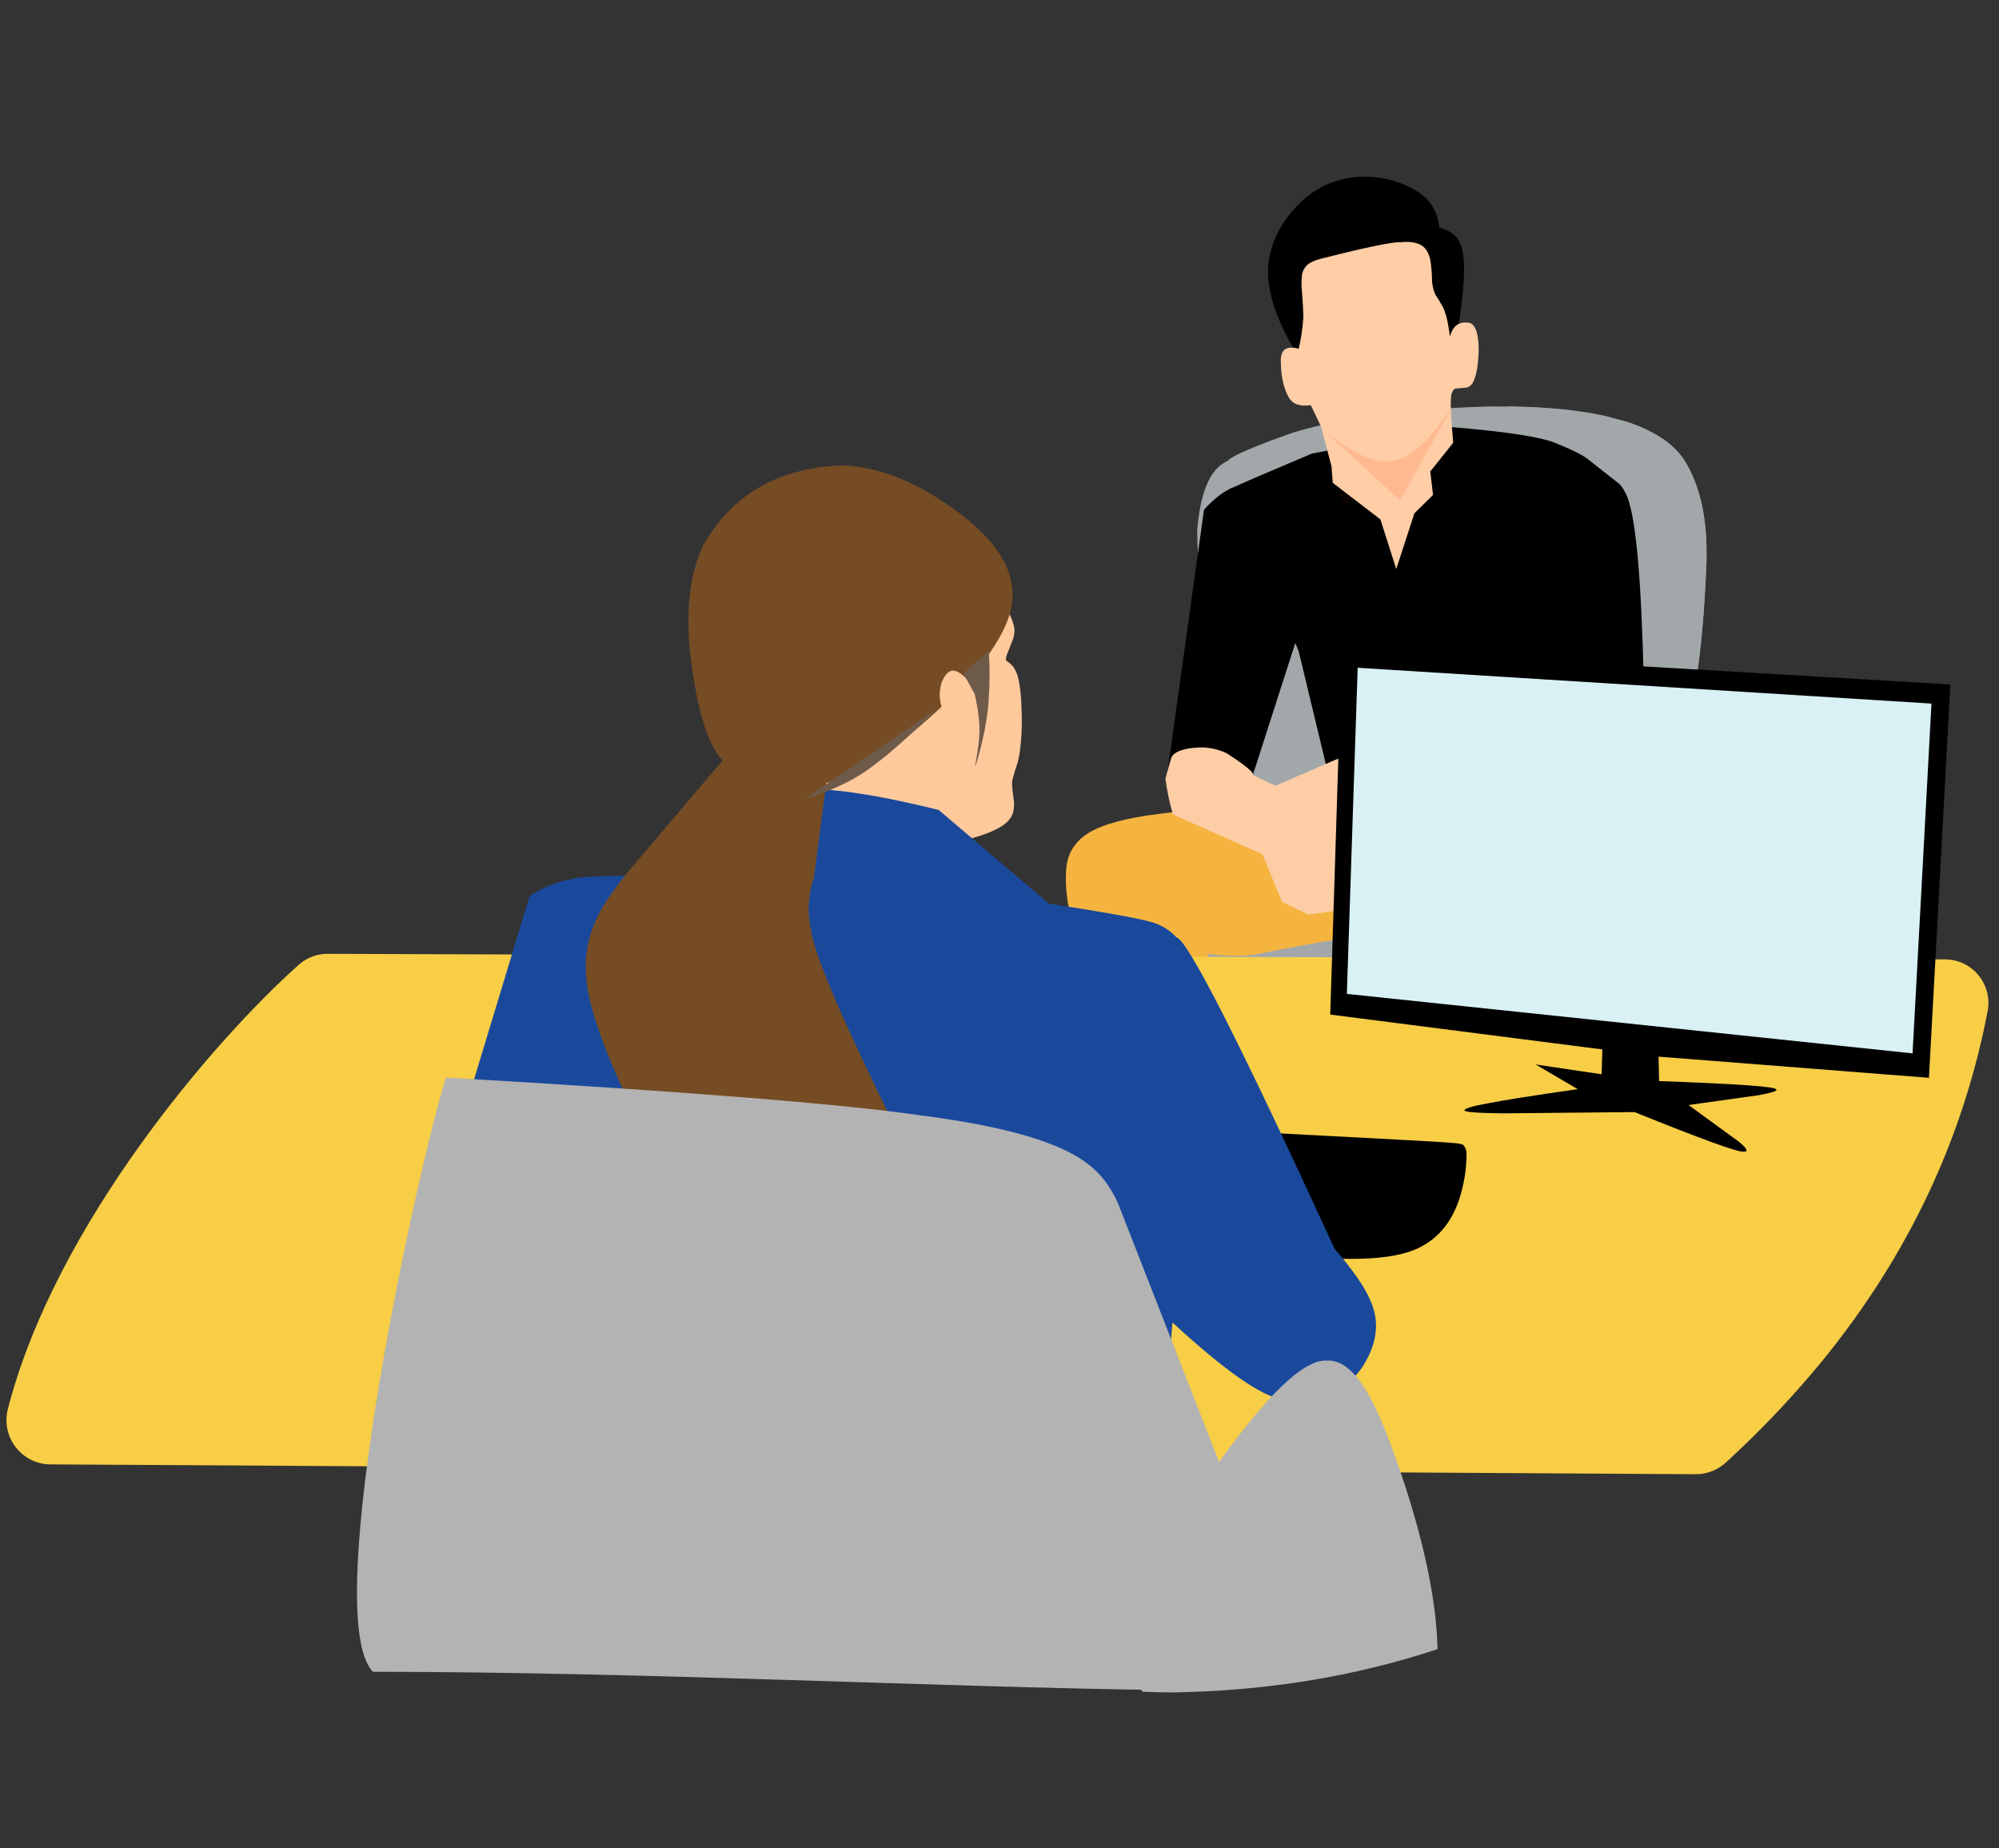
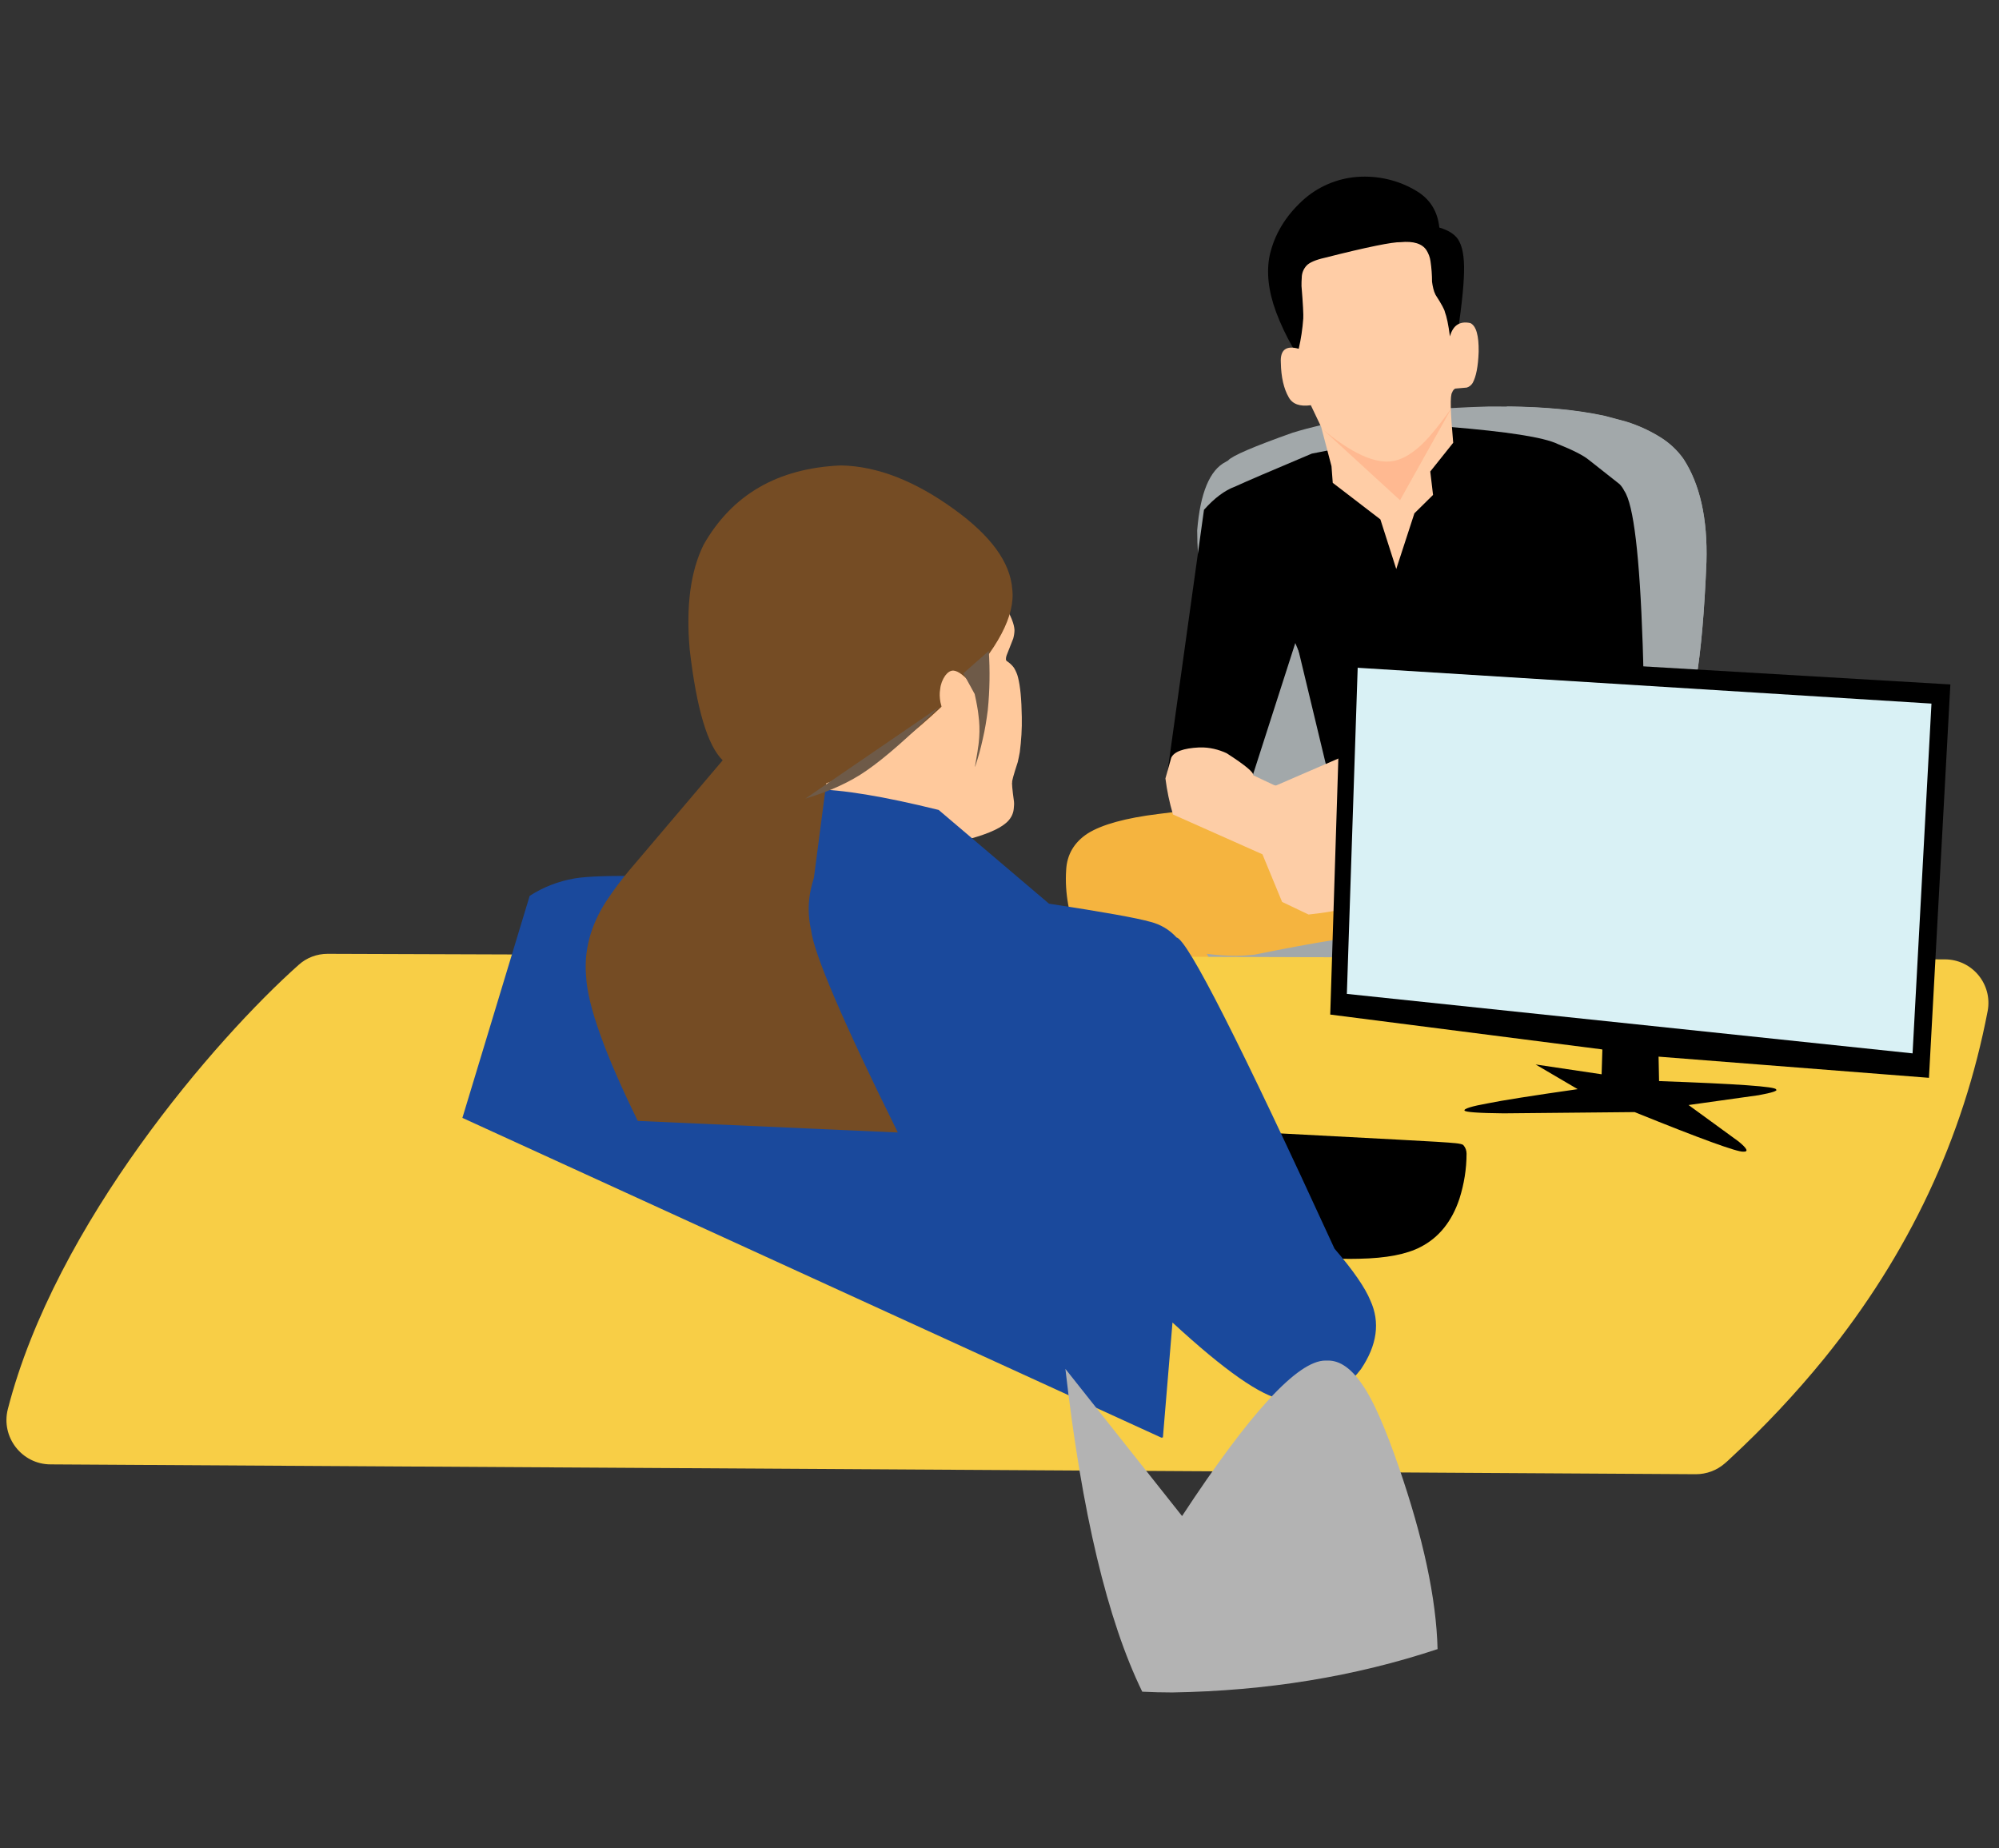
<svg xmlns="http://www.w3.org/2000/svg" version="1.1" id="Layer_1" x="0px" y="0px" viewBox="0 0 793.3 733.4" style="enable-background:new 0 0 793.3 733.4;" xml:space="preserve">
  <rect x="0" y="0" width="793.3" height="733.4" fill="#333333" stroke="none" />
  <style type="text/css">
	.st0{fill:#373A3B;}
	.st1{fill:#F2F2F2;fill-opacity:0.33;}
	.st2{fill:#F2F2F2;fill-opacity:0.26;}
	.st3{fill:#F2F2F2;fill-opacity:0.31;}
	.st4{fill:#FFFFFF;}
	.st5{fill:#A2A8AA;}
	.st6{fill:#F5B43F;}
	.st7{fill:#FDCDA6;}
	.st8{fill-opacity:0.2;}
	.st9{fill:#FF0000;fill-opacity:5.000000e-02;}
	.st10{fill:#FFCDA6;}
	.st11{fill:#FF3800;fill-opacity:0.13;}
	.st12{fill:#F8CE46;}
	.st13{fill:#D9F1F5;}
	.st14{fill:#FFC99C;}
	.st15{fill:#1A499C;}
	.st16{fill:#754C24;}
	.st17{fill:#6E5A48;}
	.st18{fill:#B3B3B3;}
</style>
  <title>Asset 1</title>
  <g id="Layer_1-2">
    <path class="st0" d="M469,398.8l-31.4,132.3l-89.7,2.8l1.9,32.4l318.9,1.9c-5.2-2.9-10.5-5.9-20.3-33.8   c-9.9-27.9-24.4-80.8-38.9-133.7L469,398.8z" />
    <path class="st1" d="M645.3,525.5l-29.1,1.4l0,0c0,1.2,0,2.3,0.1,3.6c0.2,2.8,0.6,5.6,1.4,8.4c0.7,2.4,1.5,4.8,2.5,7   c1,2.5,2.9,6.6,5.5,12.3c0.7,1.6,1.4,3.1,1.9,4.6c0.7,1.6,1.2,3.3,1.6,5.1l-43-0.3l0,0c0.8,3.9,1.7,6.7,2.9,8.4   c0.8,1.5,2,2.8,3.4,3.8c1.7,1.2,3.7,2,5.8,2.3c3.3,0.5,6.7,0.7,10.1,0.7c3.6,0.1,7.2-0.4,10.7-1.2c4.4-1.2,7.2-2.7,8.5-4.4   c0.6-0.7,1-1.4,1.4-2.2l0.4-1.3c0.2-1,0.3-2,0.3-3c-0.1-0.9-0.2-1.9-0.4-2.8l0,0l39.6,0.2c-6.6-2.2-13.4-13.4-20.3-33.8   C647.5,532,646.5,529,645.3,525.5L645.3,525.5z" />
    <path class="st2" d="M585.1,528.3l-70.3,3.3l-11.7,0.5l0,0c0.5,1.8,0.8,3.6,0.9,5.5c-0.1,3.6-0.5,5.6-1,6.1c-1.3,2.5-3.4,4.6-5.8,6   c-2.6,1.6-5.5,2.9-8.4,3.9c-1.8,0.7-5.5,1.7-11.1,3.3c-0.7,0.2-1.4,0.4-2,0.7l-9.6,7.1c-1.2,0.8-2.3,1.6-3.3,2.2l0,0l123.5,0.7   c-0.6-3.6-1.1-7.2-1.4-10.8C584.2,547.4,584.3,537.9,585.1,528.3L585.1,528.3z" />
    <path class="st3" d="M448,534.7l-99.7,4.6l1.5,27l63.4,0.4l0,0c0-0.1,0-0.1-0.1-0.2c-0.5-1.3-0.5-2.2,0-2.6   c0.4-0.7,0.9-1.3,1.5-1.8c0.2-0.3,1.5-1.2,3.9-2.7c7.1-3.8,10.7-5.9,10.9-6.2c2.3-1.6,4.5-3.4,6.6-5.4c1.2-1.2,2.4-2.4,3.5-3.6   L448,534.7z" />
    <path d="M413.2,566.6L413.2,566.6c0.3,0.7,1.8,1.9,4.4,3.3c3.2,1.6,6.5,2.7,10,3.5c3.4,0.8,6.9,1.3,10.3,1.3h0.3   c2.6,0,5.2-0.2,7.8-0.8c3.2-0.5,7.4-2.1,12.4-4.6c1.1-0.5,2.5-1.4,4.3-2.5l0,0L413.2,566.6L413.2,566.6z" />
    <path class="st4" d="M490.2,499.1l4.5,19l-33.7,7.8c1.1-2.7,1.8-5.6,2-8.5c0.3-5,0.3-9.9,0-14.9L490.2,499.1z" />
    <path d="M495.5,514c5.4,11.2,10.9,22.5,7.4,29.7c-3.4,7.2-15.8,10.5-21.8,12.1s-5.8,1.6-8.8,4c-4.9,4-10.1,7.5-15.7,10.4   c-7.1,3.7-15.2,5.2-23.1,4.3c-2.2-0.3-4.4-0.6-6.5-1.2c-7-1.7-13.4-4.8-14.2-7.6c-1-3.7,7.7-7.2,13.8-10.7   c6.1-3.5,9.5-7.1,12.8-10.8l19-21.5l5.5-1.8l15.9-1.5L495.5,514z" />
    <path d="M617,517.4c-0.8,7.2-1.6,14.4,1.3,23.7c3,9.3,9.8,20.6,11,27.9s-3.4,10.6-9,12.3c-5.7,1.7-12.5,1.9-18.6,1.3   c-1.4-0.1-2.8-0.3-4.2-0.6c-4.4-1-8.2-3.4-10.4-10.4c-2.9-9.2-3-26.5-2.5-37.1c0.5-10.6,1.7-14.5,2.9-18.4L617,517.4z" />
    <path class="st4" d="M618.1,501.1l-0.3,0.5c-1.2,2.2-2.2,4.5-2.7,6.9c-0.5,2-0.8,5.9-1.1,11.5l-24.1-2c1.3-4.8,2.5-12.3,3.4-22.6   c13.3,1,21.5,1.9,24.6,2.6c0.5,0.1,1.1,0.3,1.6,0.5c0.4,0.1,0.7,0.4,0.8,0.7C620.5,499.7,619.7,500.3,618.1,501.1" />
    <path class="st5" d="M594.2,161.3c-1.1,0-2.2,0-3.3,0c-21.3,0.6-39.9,2.3-55.9,5.2c-7.4,1.3-14.8,3-22,5.2   c-15.5,5.5-24.1,9.2-25.6,11l-1,0.6c-6.3,3.2-10.1,12.3-11.3,27.2c0,6.5,0.5,12.9,1.4,19.3c7.2,36.3,10.6,55.6,10.2,57.6   c1.1,14.3,0.2,24.1-2.6,29.3c-1.8,5.5-7.6,13.3-17.4,23.3c-2.7,2.5-5.5,4.9-8.4,7.2c-19.2,14.1-30.8,22.6-34.6,25.7   c-4.9,3.8-9.4,8-13.7,12.5c-5,5.7-5.3,10.9-0.8,15.6c8.9,6.9,44.5,11.5,106.8,13.8c14.5,0.3,28,0.4,40.4,0.4   c18.8,0,35.3-0.3,49.3-1c11.6-0.5,21.5-1.3,29.8-2.3c6.2-0.2,14.9-2.2,26-6c2.7-1.7,3.9-4,3.6-6.9l-6.6-22.9   c-1-6.7-1.2-13.5-0.6-20.2l15.3-86.8c1.8-10.8,3.2-26.2,4-46c0.5-17.3-2.6-30.9-9.1-40.9c-2.4-3.4-5.5-6.3-9-8.5   c-4.3-2.7-8.9-4.8-13.7-6.3l-8.6-2.3C625.3,162.6,611.1,161.3,594.2,161.3z" />
    <path class="st5" d="M598,161.3l-2.4,10.1l-9.7,40.5l-0.8,3.3l0,0l-22.5,94.4l0,0l-1,4l-0.8,3.6l-18,75.7l0.6,6.9l1.5,15.4l0,0   c3.9,0,7.8,0,11.5,0c11.9,0,22.8-0.1,32.7-0.4l0,0l-0.8,18l0,0l29.5-2.1l0,0l21.1-1.5l2.5-18l0,0c6.8-1.2,13.6-3,20.1-5.4   c2.7-1.7,3.9-4,3.6-6.9l-6.6-22.9c-1-6.7-1.2-13.5-0.6-20.2l15.3-86.8c1.8-10.8,3.2-26.2,4-46c0.5-17.3-2.6-30.9-9.1-40.9   c-2.4-3.4-5.5-6.3-9-8.5c-4.3-2.7-8.9-4.8-13.7-6.3l-8.6-2.3C626.2,162.7,613.3,161.4,598,161.3L598,161.3z" />
-     <path d="M510.3,246.3l11.9,28.3l11.9,28.3l11.8-1.4l-20.8-50.9L510.3,246.3" />
+     <path d="M510.3,246.3l11.9,28.3l11.9,28.3l11.8-1.4L510.3,246.3" />
    <path d="M511.5,241.8l2.1,4.1l2.1,4.1l-20,62.2l-13.1-33.6L511.5,241.8" />
    <path class="st6" d="M535.3,316.6l-65.2,5.1l-10.4,1.3c-13,1.6-22.4,4.2-28,7.7c-5.4,3.5-8.3,8.4-8.6,14.6c-0.3,4.5,0,9.1,0.8,13.6   c10.7,53.6,17.2,90.2,19.4,109.8c2,15.9,1.8,28.9-0.7,39.2l52.8-7.3c-1.5-66.5-7.1-107.2-16.5-122.1l0,0c3.9,0.5,7.7,0.8,11.6,0.8   c2.5,0,5-0.2,7.5-0.5c24.6-5,42.2-7.8,52.9-8.3c19.2,2.3,32.4,6,39.8,10.9L585.4,495l51.2,5.5c-2-16-2.3-32.1-0.9-48.1l8.8-64.9   l2-8.8c4-12.2,6.2-19.9,6.6-23.3c0.7-7,0.7-11.1,0-12.4c-0.6-2.7-1.7-5.2-3.2-7.4l-2.9-3.3c-2.6-2.3-5.7-4.2-9-5.5   c-4.5-2.7-17.4-5.3-38.8-7.6C579.7,317.7,558.3,316.8,535.3,316.6z" />
    <path d="M575.1,169.4L520.6,180c-16.4,6.9-26.6,11.3-30.5,13.1c-4.1,1.5-8.2,4.6-12.3,9.2L463,308.6l40.3,2.1l-6.2-3   c-0.6-0.5-0.9-1.2-0.8-2l13-54.7c0.3-1.1,1.2-1.8,2.3-1.7h0.1c0.8,0.1,1.5,0.6,1.8,1.3l13.1,54.5c6.2-3.9,9-5.7,8.2-5.2l-25.7,11.3   l138.4,7c2.5-1.5,3.9-6.5,4.3-14.8c0.7-14.3,0.7-30.1,0.1-47.6c-1.2-35.3-3.6-55.6-7.3-61c-0.5-1-1.1-1.9-1.9-2.7l-12.3-9.7   c-2.1-1.7-6.2-3.8-12.2-6.2C612.6,173.5,598.2,171.3,575.1,169.4L575.1,169.4z" />
    <path class="st7" d="M476.2,296.6h-0.3c-6.3,0.3-10,1.7-11.1,4.1l-2.3,8.2c0.6,4.8,1.6,9.6,3,14.3l35.5,15.8l7.8,18.9l10.5,5   c10.4-1.1,17.3-2.7,20.5-4.7l3.4-2.8l-1.2-2.5l11.7-15l81.8-7.5c3.9-2.5,6-4.5,6.6-6.3c1.3-2.8,2.2-6.9,2.8-12.4l-11.3-13.7   l-11.1-0.8l-11.6,1.6l-11.6,2.8c-6.1,2.3-12.4,4.2-18.8,5.7c-6.8,1.4-13.8,2.1-20.7,2.1c-1.3,0-2.6,0-3.9,0c-3.7,0-7.2,0-10.7-0.1   c-2.5-4.3-4.4-7-5.6-8.3c-1-1.3-2.6-2.1-4.2-2.1l-0.8,0.6l-28.2,12.2c-0.3,0-0.6-0.1-0.9-0.2l-8.2-3.9c0.3-1.1-3.2-4-10.5-8.7   C483.6,297.4,479.9,296.5,476.2,296.6z" />
    <path class="st8" d="M530.5,205.8h-0.2l-0.6,0.2l-0.6,0.4l-0.6,0.6c-0.5,0.6-0.9,1.2-1.3,1.8c-1.5,2.6-2.9,5.3-4.1,8.1l-0.7,1.6   l9.1-7.2l5.4,5.2c-0.9-2.9-2.1-5.7-3.6-8.3c-0.3-0.5-0.7-1-1.1-1.5l-0.5-0.5l-0.6-0.3L530.5,205.8z" />
    <path class="st8" d="M575.3,207.3l-11.6,25.3l0,0l14.6-19.4l11.5,3.3c-2.1-3.1-4.1-5.1-5.7-6C582.5,209.4,579.6,208.4,575.3,207.3z   " />
-     <path class="st9" d="M529,185.8l1-0.1c4-0.2,7.9-1.1,11.5-2.8c2.2-1.1,4.2-2.3,6.2-3.7c2.2-1.5,5.3-3.8,9.5-7l-23.5,29.6L529,185.8   " />
    <path d="M538.6,70.2c-8,0.6-15.7,3.9-21.6,9.3c-6.9,6.3-11.2,13.5-13.1,21.7c-1.4,6.6-0.6,14.2,2.5,22.6   c3.6,9.6,8.8,18.6,15.3,26.6l55-6.2l0-0.1c2.5-15.9,3.9-27,4.2-33.5c0.4-6.9-0.2-11.7-1.7-14.6c-1.2-2.6-3.9-4.5-8-5.7   c-0.7-6.6-3.8-11.4-9.2-14.6C555,71.5,546.8,69.6,538.6,70.2" />
    <path class="st10" d="M555.8,96.1c-3.1-0.1-13.2,1.9-30.1,6.2c-3.6,0.8-6.1,1.9-7.2,3.1c-1.2,1.3-1.9,3-1.9,4.8   c-0.1,1.1-0.1,2.2-0.1,3.3c0.6,7.2,0.8,11.5,0.7,12.9c-0.3,4.1-0.9,8.1-1.8,12c-5-1.4-7.4,0.4-7.1,5.5c0.1,5.8,1.2,10.4,3.1,13.7   c1.5,2.8,4.5,3.8,8.8,3.2l4.1,8.6l4.1,15.6l0.5,6.6l18.9,14.5l6.3,19.7l7.2-22.1l7.4-7.3l-1.1-9.3l9.1-11.4   c-1.1-12.2-1.3-18.9-0.4-20c0.2-0.6,0.6-1.2,1.2-1.5l4.6-0.4c1-0.3,1.8-1,2.3-1.8c1.4-2.5,2.2-6.6,2.4-12.4   c0.1-6.5-1-10.3-3.3-11.4c-4.2-0.9-6.9,0.9-8.1,5.3c-0.6-4.7-1.3-7.9-2-9.7c-0.1-0.8-1.3-3.1-3.7-6.8c-0.4-0.8-0.7-1.6-0.9-2.5   c-0.2-0.9-0.4-1.8-0.5-2.7c0-2.7-0.2-5.4-0.6-8.1c-0.2-1.6-0.8-3.1-1.6-4.4C564.4,96.7,561,95.6,555.8,96.1" />
    <path class="st11" d="M575.9,162.1c-5.5,7.7-9.8,12.8-12.9,15.4c-3.6,3.1-7,5-10.5,5.5c-6.9,1.1-16.3-3.2-28-13l31.1,28.5   l20.3-36.3" />
    <path class="st12" d="M118.5,382.9C85.6,412.2,22,485.6,3.1,559.2c-2.8,11.1,5.6,21.9,17,21.9l652.9,3.9c4.2,0,8.3-1.5,11.5-4.3   c0.7-0.6,1.4-1.2,2.1-1.9c13.5-12.5,26-25.8,37.4-39.8l0,0c33.5-41.4,55.1-87.3,64.8-137.8c2-10.6-6.1-20.5-17-20.5l-641.8-2.2   C125.8,378.5,121.7,380,118.5,382.9z" />
    <path d="M577.1,453.6c-1.6-0.2-9.3-0.7-22.9-1.4c-33.7-1.8-60.5-3.2-80.4-4.2l20.1,48.4c21,2.4,36.2,3.4,45.4,3.1   c10.9-0.2,19-1.8,24.5-4.7c7.2-3.7,12.4-10.1,15.4-19.2c1.8-5.7,2.8-11.7,2.8-17.8c0-1.2-0.4-2.4-1.2-3.3c-0.2-0.4-1.4-0.7-3.5-0.9   " />
    <path d="M532.5,257.5l-4.6,145.1l107.7,13.8l0.3,0.1l-0.3,9.8l-26.2-3.9l16.7,9.8c-18.2,2.6-30.1,4.5-35.5,5.6   c-6.7,1.2-9.8,2.2-9.4,2.9c0.3,0.6,5.4,1,15.5,1.1l52-0.5c26.4,10.7,40.8,15.9,43.1,15.7c2.2,0.1,1.6-1.2-1.8-4l-19.9-14.5   l27.8-3.9c5.5-1,7.8-1.8,6.9-2.3c0.1-1.1-15.4-2.2-46.4-3.3l-0.2-9.7l107.3,8.4l8.5-156.1l-241.4-14.2" />
    <path class="st13" d="M538.8,264.9l-4.3,129.5L759,418l7.5-138.8L539,265" />
    <path class="st14" d="M398.5,239.9L303,319.5l79.1,14.1c8.4-2.1,14.1-4.4,17.1-7c1.7-1.4,2.9-3.4,3.1-5.6c0.1-1,0.2-2,0.1-2.9   c-0.7-5-0.9-7.6-0.7-7.7c-0.2-0.2,0.5-2.8,2.2-8c0.3-1.4,0.6-2.7,0.8-3.9c0.6-4.6,0.9-9.3,0.8-14c-0.1-7-0.6-12.2-1.5-15.7   c-0.3-1.3-0.9-2.6-1.6-3.8c-0.8-1.1-1.8-2-2.9-2.7c-0.2-0.2-0.3-0.4-0.3-0.7c0-0.6,0.1-1.1,0.3-1.6l2.6-6.6   c0.3-1.1,0.5-2.3,0.5-3.4C402.5,247.7,401.2,244.3,398.5,239.9" />
    <path class="st15" d="M322.5,313.1c-20.3-2.3-41.8,9.3-64.7,34.6c-14.9-0.3-24.9,0-29.9,0.9c-6.3,1.1-12.3,3.4-17.7,6.9l-26.7,88.1   l277.4,126.9l0.6-0.1l3.8-45.6c20.7,19.1,35.3,29.3,43.8,30.6c12.4,2.7,22.8-1.4,31-12.1c6.4-9.5,7.7-18.6,3.7-27.3   c-2-4.9-6.7-11.8-14.2-20.5C492.2,414,471.3,372.9,466.9,372c-2.8-3.1-6.4-5.2-10.4-6.2c-5.2-1.5-18.6-3.9-40.2-7.2l-43.8-37.2   c-21.8-5.4-38.3-8.1-49.6-8.2L322.5,313.1z" />
    <path class="st16" d="M333.6,184.7c-25,1.1-43.1,11.6-54.4,31.5c-5.2,10.6-7,24.4-5.5,41.5c2.7,23.5,7.1,38.2,13.1,44l-37.1,43.7   c-3.3,3.9-6.3,8-9.1,12.2c-6.3,9.7-8.9,19.7-8,29.9c0.6,11.5,7.4,30.6,20.5,57.3l103.2,4.6c-21.9-44.2-33.3-71-34.4-80.2   c-0.9-4-1.2-8.1-0.8-12.1c0.3-3,1-5.9,1.9-8.8l4.9-37.5c14.8-4.4,32.3-16.7,52.7-37.1c15.4-16.2,22.4-29.5,21.1-40   c-0.8-10.5-8.4-21-22.9-31.5c-15.7-11.4-30.7-17.2-44.9-17.5" />
    <path class="st14" d="M378.3,266.1c-1.2,0-2.2,0.7-3.2,2c-1.1,1.6-1.8,3.4-2,5.4c-0.3,1.7-0.2,3.4,0.1,5.1c0.5,2.2,1.2,4.3,2.2,6.3   l10.9-12.5C383,268.3,380.3,266.2,378.3,266.1" />
    <path class="st17" d="M372.5,280.7l-52.9,36.2c9.8-2.9,18-6.7,24.4-11.2C351.1,300.8,360.6,292.5,372.5,280.7" />
    <path class="st17" d="M392.5,258.2l-10.2,9l4.5,8.2c0.8,3.6,1.3,6.4,1.5,8.4c0.4,2.9,0.5,5.8,0.3,8.7c-0.1,1.3-0.2,2.8-0.5,4.4   c-0.1,0.8-0.2,1.7-0.4,2.7l-0.7,4.1c-0.1,0.5-0.1,0.6,0,0.5c1.2-3.6,2.2-7.2,3-10.9c0.9-3.8,1.5-7.6,2-11.5   c0.8-7.9,0.9-15.8,0.4-23.6" />
-     <path class="st18" d="M177,427.6c-10.1,31.1-50.8,213.5-29,235.8c106.1,0,226.5,6.2,316.7,7.3c16.7-0.2,33.5-1.6,50-4l0,0   c-2.5-17.2-9.6-37.8-21.3-62l-49.6-126.9c-2.9-6.6-6.7-11.7-11.4-15.4l-0.3-0.2c-10.7-8.7-33-15.3-66.8-19.6   C334.7,438.1,271.9,433.1,177,427.6z" />
    <path class="st18" d="M526,539.9c-11,0-29.9,20.6-56.9,61.7l-46.3-58.4l0,0c6.5,57.1,16.7,99.8,30.5,128.1l0,0   c4,0.2,7.9,0.3,11.9,0.3c37.4-0.6,72.5-6.3,105.3-17.2l0,0c-0.5-20.1-5.7-44.2-15.4-72.3c-5.4-15.6-10.1-26.4-14.3-32.4   c-4.4-6.6-9-9.8-13.7-9.8h-0.4C526.5,539.9,526.2,539.9,526,539.9z" />
  </g>
</svg>